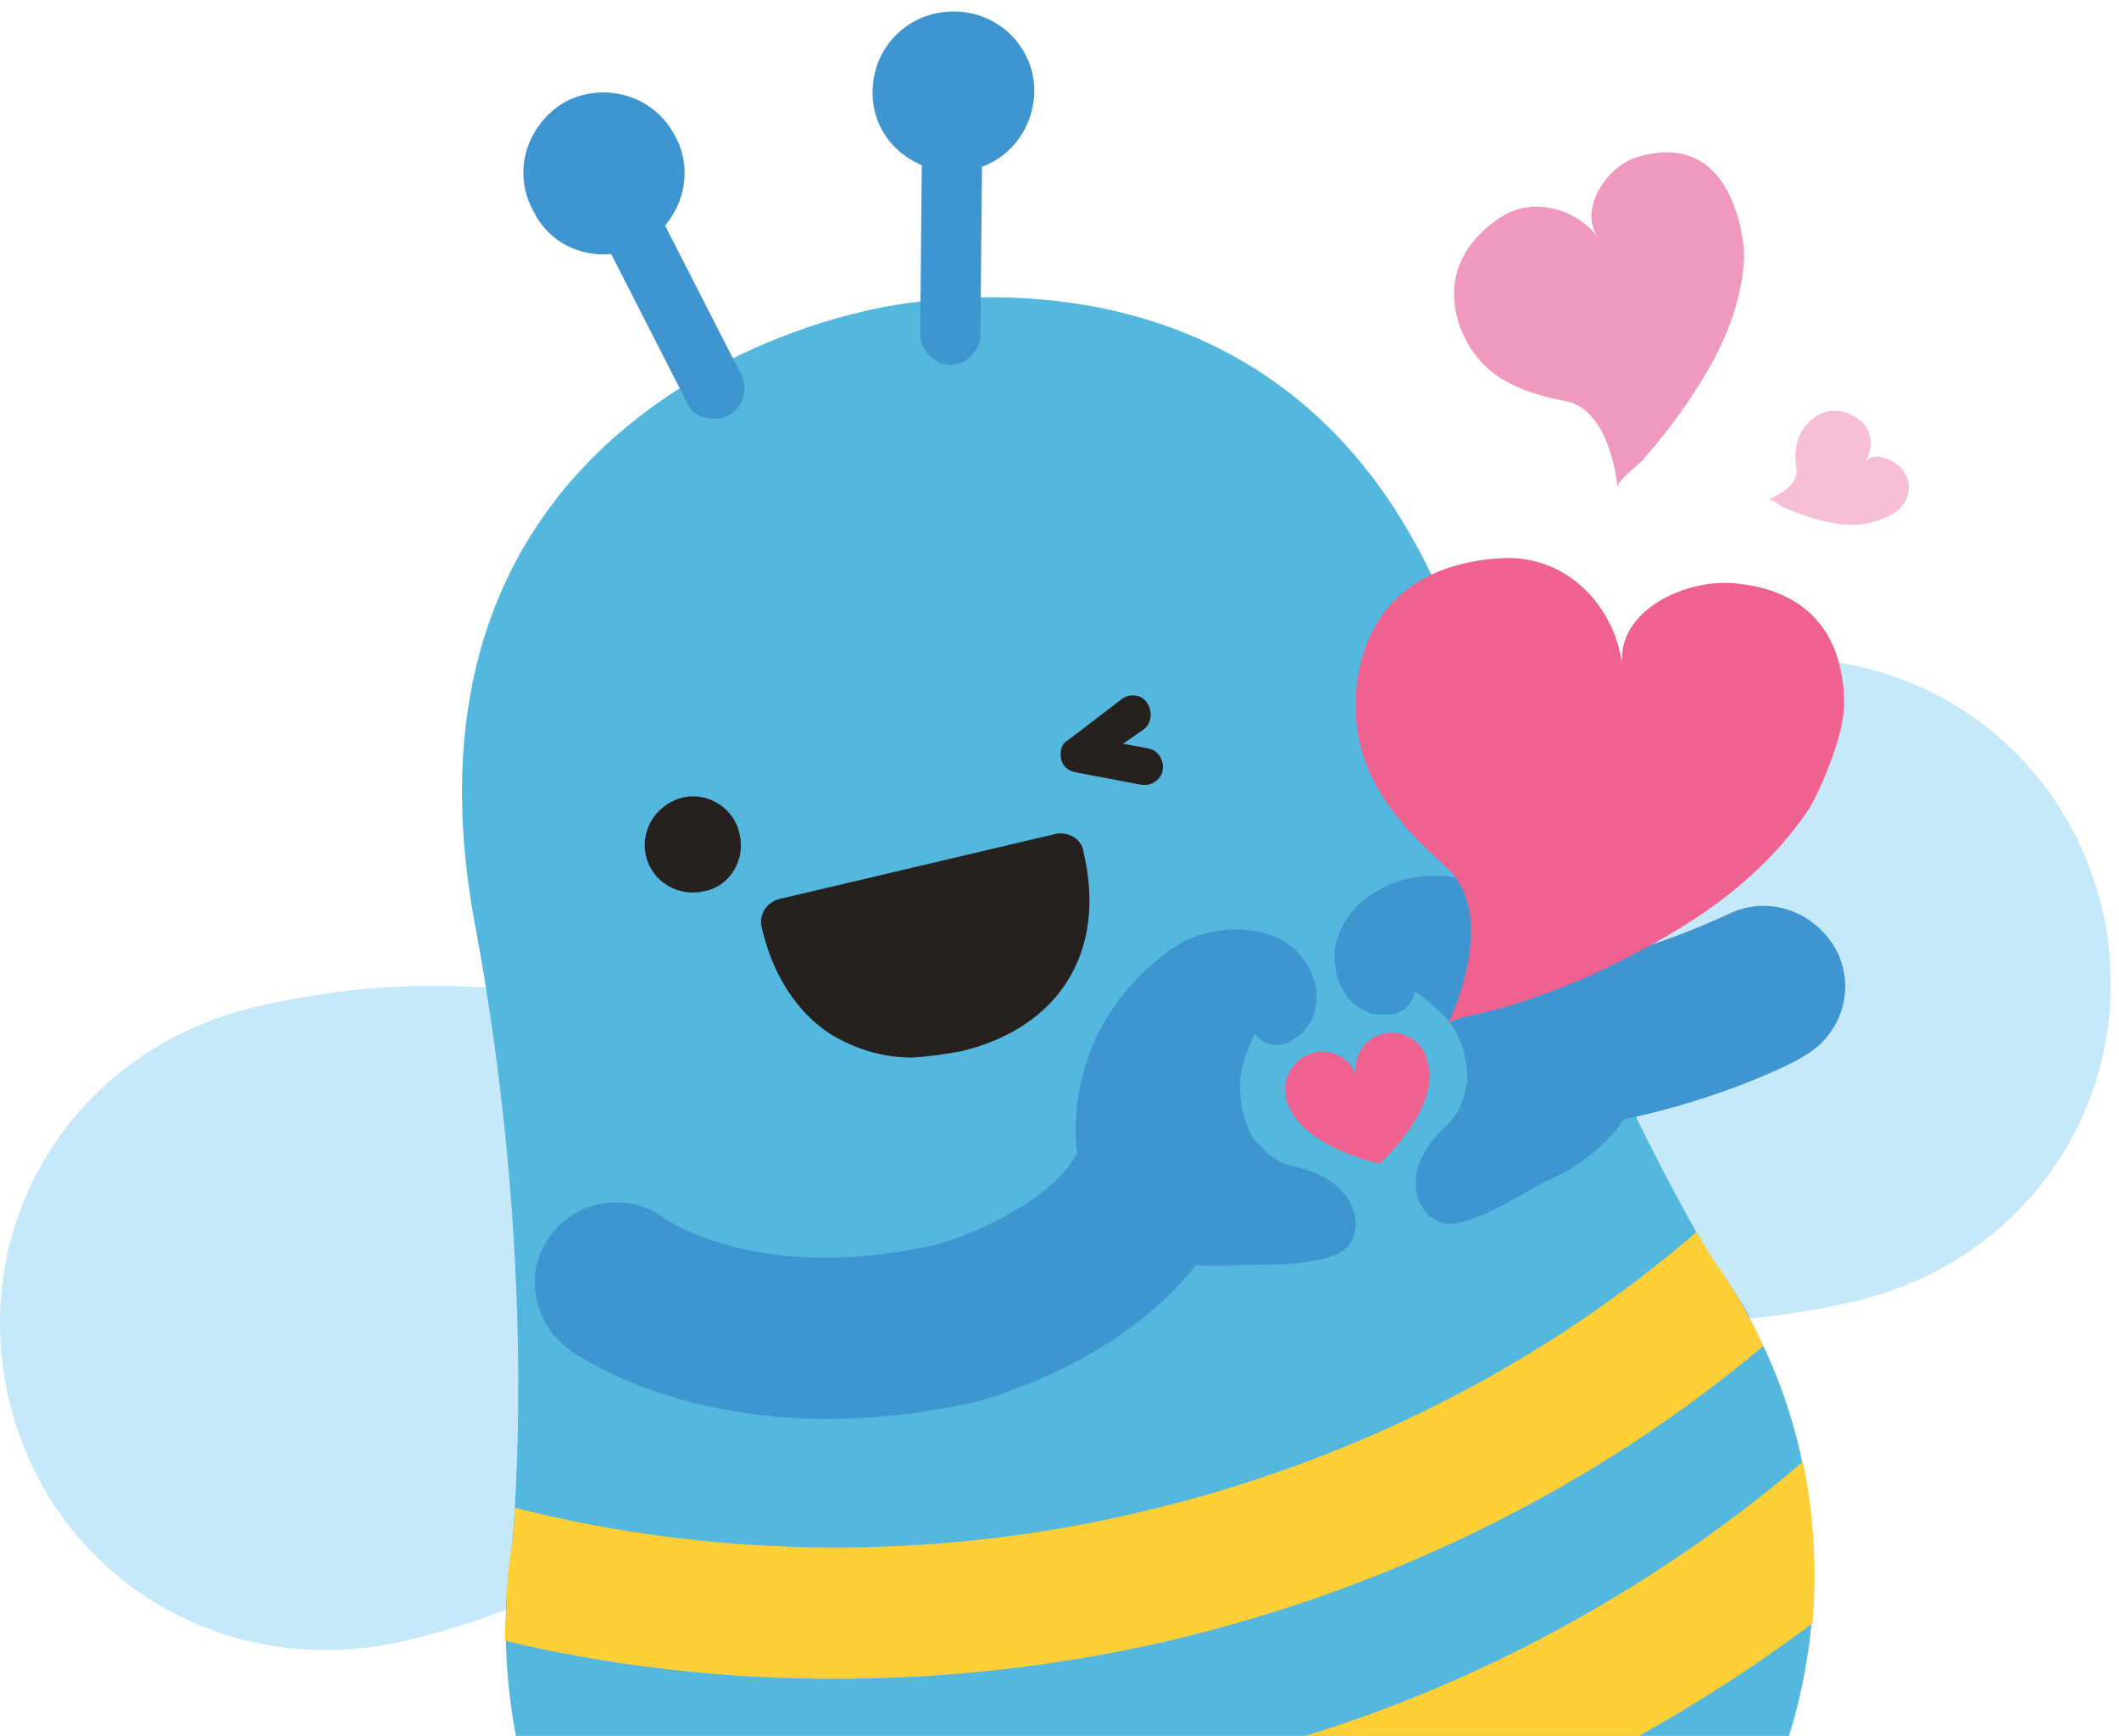
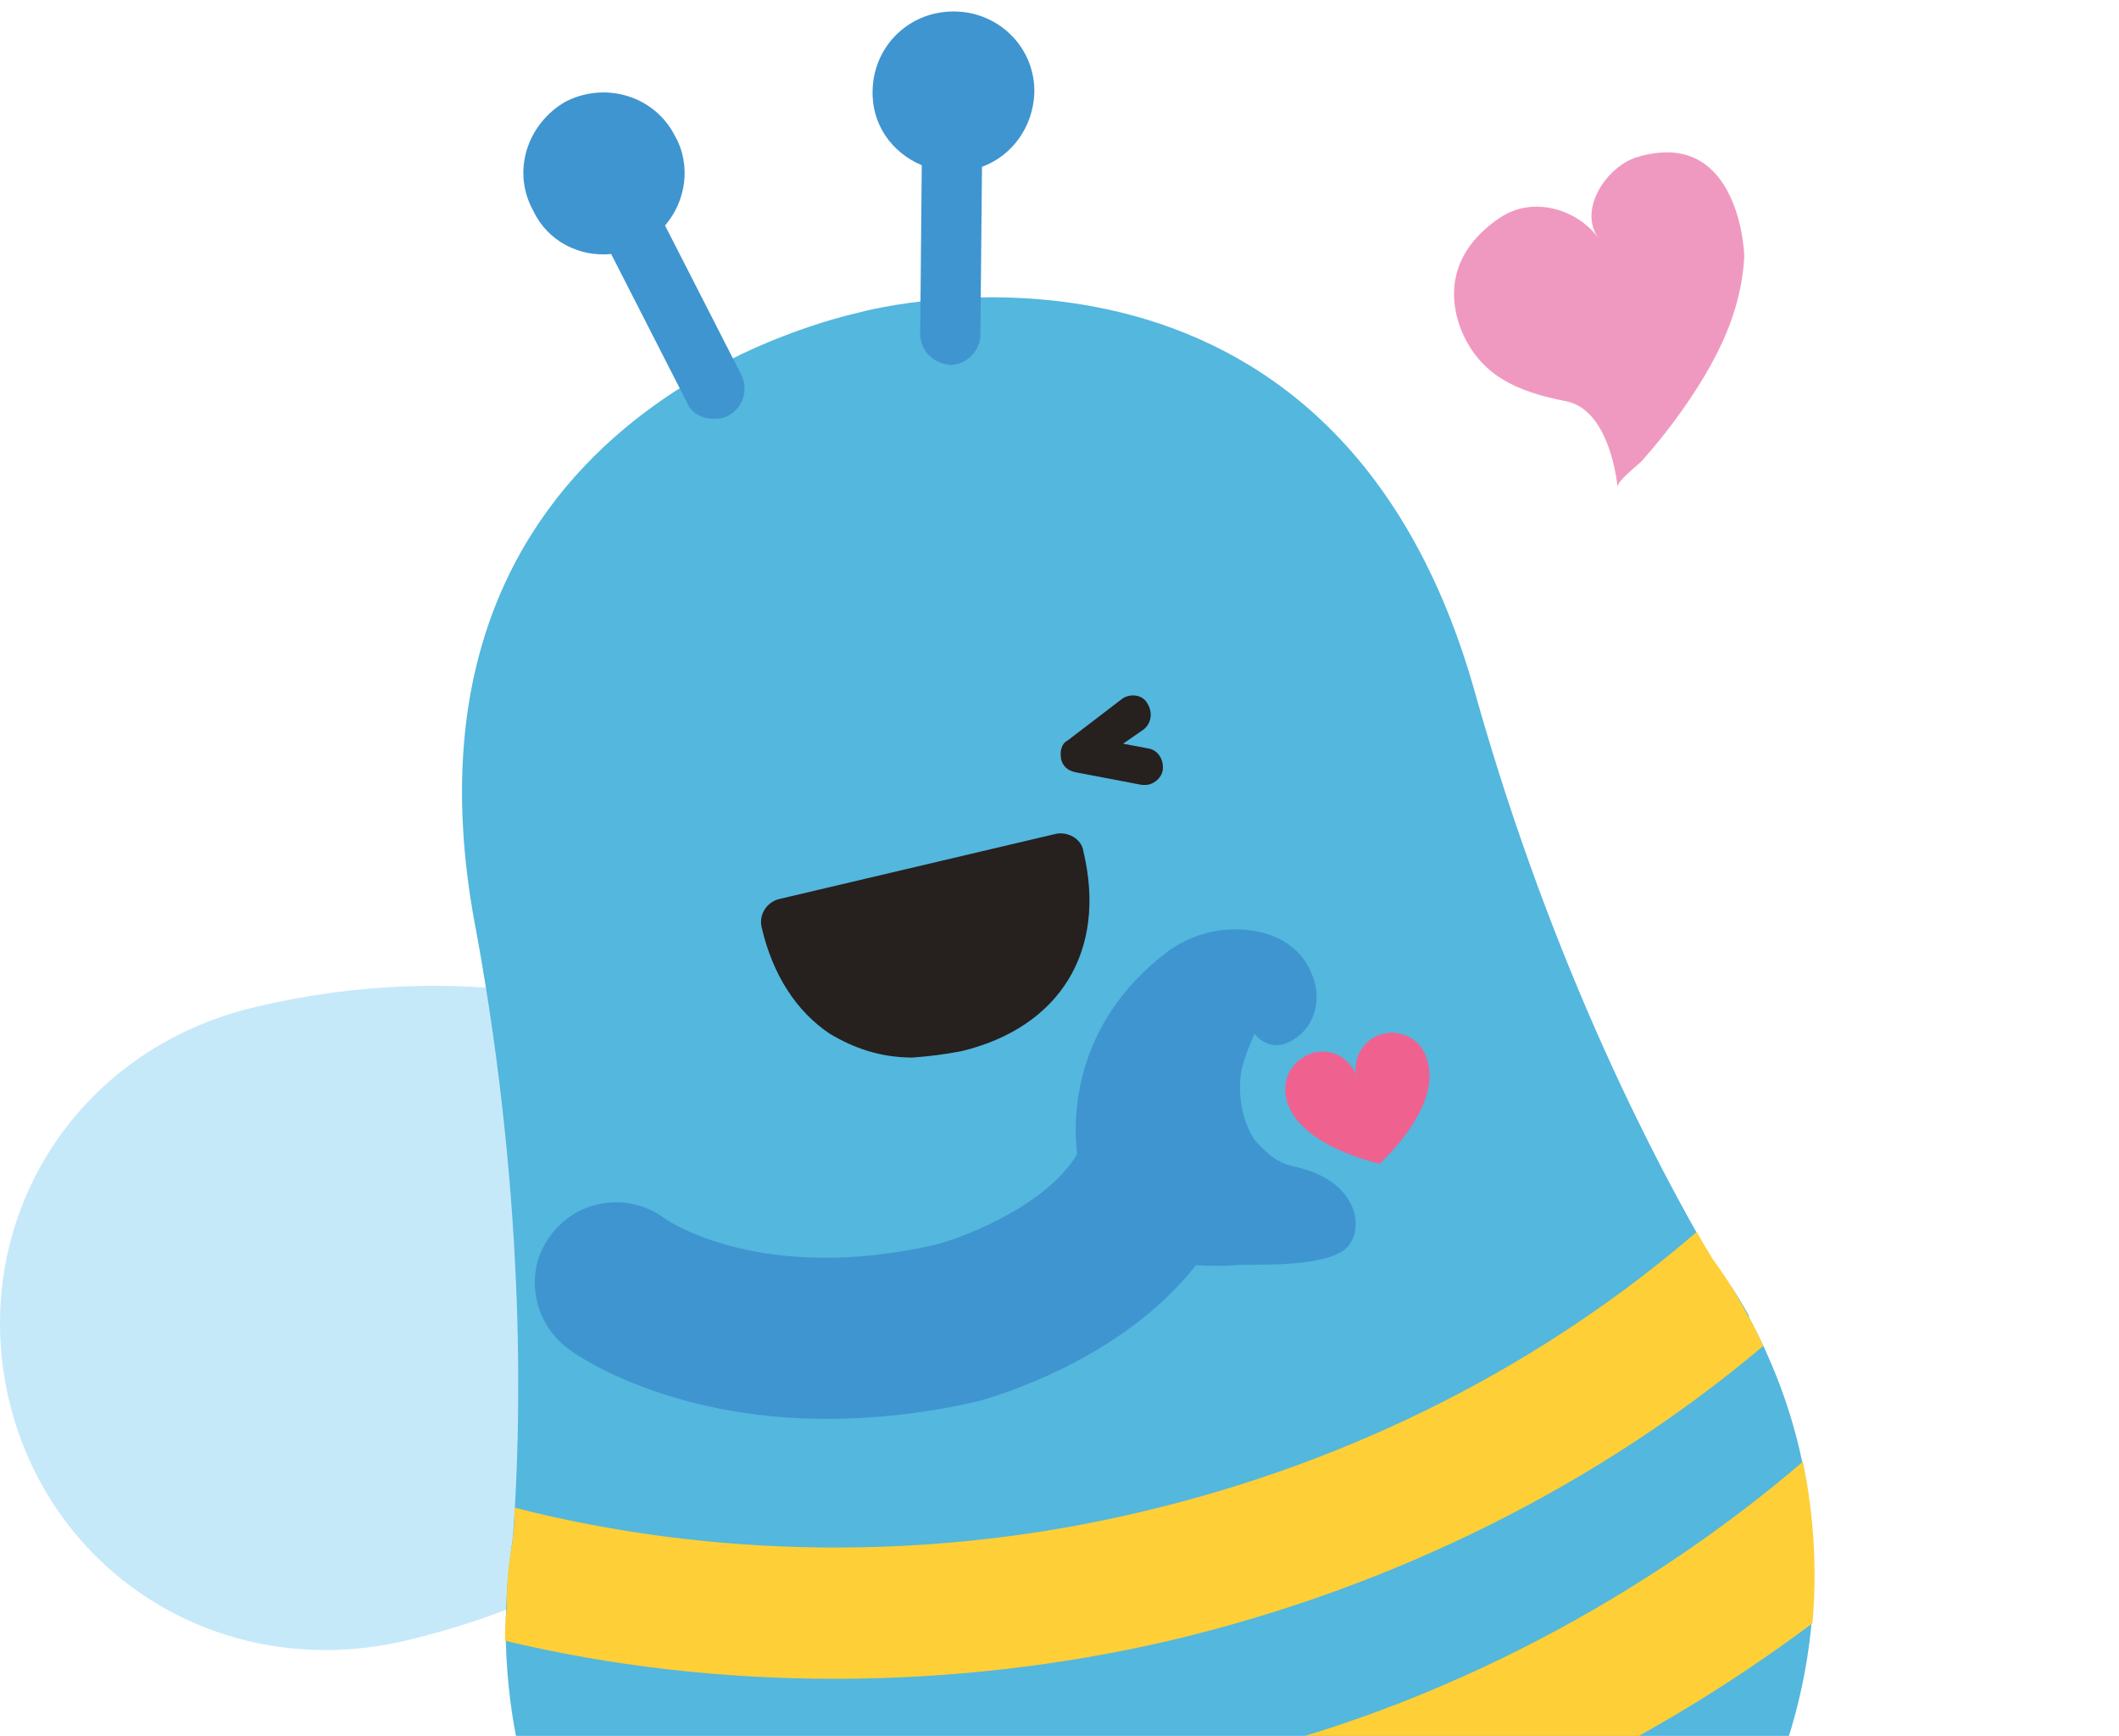
<svg xmlns="http://www.w3.org/2000/svg" width="94" height="77" viewBox="0 0 94 77" fill="none">
  <path d="M17.972 72.781C36.18 68.493 42.015 52.253 42.015 52.253C42.015 52.253 29.501 40.372 11.363 44.66C3.208 46.558 -1.432 54.291 0.396 62.095C2.224 69.828 9.817 74.679 17.972 72.781Z" fill="#C6E9FA" />
-   <path d="M82.228 57.736C64.02 61.954 51.576 50.003 51.576 50.003C51.576 50.003 57.482 33.833 75.69 29.615C83.845 27.717 91.438 32.568 93.265 40.371C95.023 48.105 90.383 55.838 82.228 57.736Z" fill="#C6E9FA" />
  <path d="M79.837 64.345C79.345 62.236 78.572 60.267 77.588 58.439C77.588 58.439 77.588 58.416 77.588 58.369C77.119 57.525 76.58 56.705 75.971 55.908C73.581 51.831 68.941 43.113 65.496 30.951C59.309 8.384 38.851 13.657 38.078 13.868C37.305 14.079 16.636 18.367 21.135 41.356C23.385 53.659 23.104 63.501 22.752 68.211C22.26 71.305 22.33 74.538 23.033 77.702C26.338 91.763 41.734 100.199 57.411 96.543C73.088 92.817 83.142 78.475 79.837 64.345Z" fill="#53B7DE" />
  <path d="M37.023 74.468C42.015 74.468 47.006 73.906 51.857 72.781C61.98 70.391 71.049 65.751 78.22 59.705C78.033 59.283 77.822 58.861 77.588 58.439C77.119 57.549 76.58 56.682 75.971 55.838C75.736 55.463 75.502 55.065 75.268 54.643C68.589 60.408 60.153 64.837 50.521 67.087C41.312 69.266 31.61 69.125 22.822 66.876C22.822 67.391 22.799 67.86 22.752 68.282C22.564 69.313 22.471 70.32 22.471 71.305C22.471 71.352 22.471 71.375 22.471 71.375C22.424 71.844 22.4 72.312 22.4 72.781C27.111 73.906 32.032 74.468 37.023 74.468Z" fill="#FECF37" />
  <path d="M54.388 83.959C63.668 81.99 72.807 77.702 80.4 72.007C80.611 69.687 80.47 67.227 79.978 64.836C72.526 71.234 62.824 76.225 53.193 78.194C42.858 80.373 32.243 80.373 23.174 78.264C23.806 80.654 24.791 82.834 25.986 84.802C29.712 85.435 33.578 85.716 37.586 85.716C43.069 85.716 48.694 85.154 54.388 83.959Z" fill="#FECF37" />
  <path d="M29.501 10.001C30.415 8.947 30.696 7.33 29.923 5.994C29.009 4.236 26.83 3.604 25.072 4.517C23.385 5.502 22.682 7.611 23.666 9.368C24.299 10.704 25.705 11.407 27.111 11.267L30.485 17.875C30.696 18.367 31.189 18.578 31.681 18.578C31.915 18.578 32.126 18.531 32.313 18.437C32.946 18.086 33.227 17.312 32.876 16.609L29.501 10.001Z" fill="#3F95D0" />
  <path d="M45.882 4.166C45.952 2.198 44.405 0.581 42.437 0.511C40.398 0.44 38.781 1.987 38.711 3.955C38.641 5.502 39.554 6.767 40.89 7.33L40.82 14.782C40.82 15.555 41.382 16.118 42.156 16.188C42.859 16.188 43.491 15.555 43.491 14.852L43.562 7.4C44.897 6.908 45.811 5.643 45.882 4.166Z" fill="#3F95D0" />
  <path d="M42.648 46.629C41.898 46.77 41.172 46.864 40.468 46.91C39.062 46.91 37.867 46.489 36.813 45.856C35.336 44.872 34.282 43.255 33.79 41.146C33.649 40.583 34.001 40.021 34.563 39.88L46.796 36.998C47.358 36.857 47.991 37.209 48.061 37.771C49.116 42.2 47.007 45.575 42.648 46.629Z" fill="#26201E" />
  <path d="M50.803 34.818C50.756 34.818 50.709 34.818 50.663 34.818L47.71 34.255C47.358 34.185 47.147 33.974 47.077 33.693C47.007 33.341 47.077 32.99 47.358 32.849L49.749 31.021C50.1 30.74 50.663 30.81 50.873 31.162C51.155 31.584 51.084 32.076 50.733 32.357L49.819 32.99L50.944 33.2C51.365 33.271 51.647 33.693 51.576 34.185C51.506 34.536 51.155 34.818 50.803 34.818Z" fill="#26201E" />
-   <path d="M28.658 37.981C28.939 39.106 30.064 39.809 31.259 39.528C32.384 39.317 33.087 38.122 32.806 36.997C32.595 35.872 31.399 35.099 30.275 35.38C29.15 35.661 28.376 36.786 28.658 37.981Z" fill="#26201E" />
  <path d="M57.481 51.761C56.708 51.62 56.216 51.198 55.654 50.566C55.161 49.792 54.951 48.878 55.021 47.894C55.021 47.191 55.654 45.855 55.654 45.855C55.654 45.855 56.286 46.769 57.341 46.137C58.325 45.574 58.677 44.309 58.184 43.184C57.763 42.129 56.849 41.567 55.935 41.356C54.459 41.005 52.912 41.356 51.717 42.27C47.709 45.363 47.569 49.37 47.78 51.198C46.444 53.448 42.859 54.854 41.523 55.206C33.86 56.963 29.712 54.221 29.431 54.01C27.884 52.886 25.635 53.167 24.439 54.784C23.244 56.33 23.596 58.58 25.142 59.775C25.353 59.986 29.501 62.939 36.672 62.939C38.641 62.939 40.89 62.728 43.351 62.165C44.124 61.955 49.748 60.338 53.052 56.12C54.107 56.19 54.81 56.12 54.81 56.12C55.302 56.049 58.184 56.26 59.45 55.557C60.575 54.995 60.575 52.464 57.481 51.761Z" fill="#3F95D0" />
-   <path d="M81.454 42.129C80.47 40.372 78.361 39.669 76.604 40.583C76.533 40.583 74.213 41.778 70.979 42.551C69.784 41.005 67.746 39.317 64.371 38.895C62.895 38.685 61.348 39.106 60.223 40.161C59.59 40.864 59.028 41.778 59.239 42.903C59.38 44.098 60.294 45.082 61.418 45.012C62.684 45.012 62.754 43.957 62.754 43.957C62.754 43.957 63.949 44.801 64.371 45.434C64.863 46.137 65.144 47.121 65.074 48.035C64.933 48.808 64.722 49.441 64.09 50.003C61.77 52.183 63.035 54.292 64.301 54.292C65.777 54.221 68.167 52.534 68.589 52.394C68.589 52.394 70.769 51.55 72.034 49.652C76.463 48.738 79.767 47.05 79.908 46.91C81.665 45.996 82.368 43.887 81.454 42.129Z" fill="#3F95D0" />
  <path d="M63.316 47.051C63.106 46.137 62.192 45.645 61.348 45.856C60.505 46.067 60.012 46.91 60.153 47.684C59.872 46.91 59.028 46.489 58.255 46.699C57.341 46.981 56.849 47.824 57.06 48.738C57.552 50.847 61.208 51.621 61.208 51.621C61.348 51.48 63.949 49.09 63.316 47.051Z" fill="#EF6290" />
-   <path d="M81.806 31.232C81.806 29.053 80.963 26.311 77.096 25.889C74.916 25.608 71.683 27.014 71.964 29.545C71.683 26.944 69.503 24.553 66.55 24.765C62.965 24.975 60.715 26.873 60.223 30.107C59.731 33.693 61.419 36.013 64.09 38.403C66.621 40.582 64.231 45.433 64.231 45.433C64.371 45.152 66.199 44.871 66.55 44.73C68.238 44.238 69.925 43.605 71.472 42.832C74.916 41.145 78.01 39.176 80.259 35.872C80.751 35.029 81.806 32.638 81.806 31.232Z" fill="#EF6290" />
  <path d="M72.596 6.978C71.261 7.4 69.995 9.298 70.909 10.564C69.995 9.298 68.027 8.665 66.55 9.65C64.652 10.915 64.09 12.673 64.793 14.571C65.636 16.68 67.324 17.383 69.503 17.805C71.472 18.227 71.753 21.601 71.753 21.601C71.753 21.32 72.667 20.617 72.807 20.476C73.557 19.633 74.237 18.766 74.846 17.875C76.182 15.907 77.236 13.868 77.377 11.407C77.377 10.774 76.955 5.642 72.596 6.978Z" fill="#F099C0" />
-   <path d="M84.266 22.585C84.618 22.164 84.969 21.531 84.337 20.758C83.915 20.336 83.071 19.984 82.72 20.547C83.071 19.984 83.141 19.141 82.509 18.649C81.806 18.086 81.032 18.086 80.4 18.578C79.697 19.141 79.556 19.914 79.697 20.828C79.767 21.672 78.431 22.164 78.431 22.164C78.501 22.093 78.923 22.375 78.994 22.445C79.415 22.632 79.837 22.796 80.259 22.937C81.173 23.218 82.157 23.429 83.141 23.148C83.352 23.078 83.985 22.867 84.266 22.585Z" fill="#F6BFD7" />
</svg>